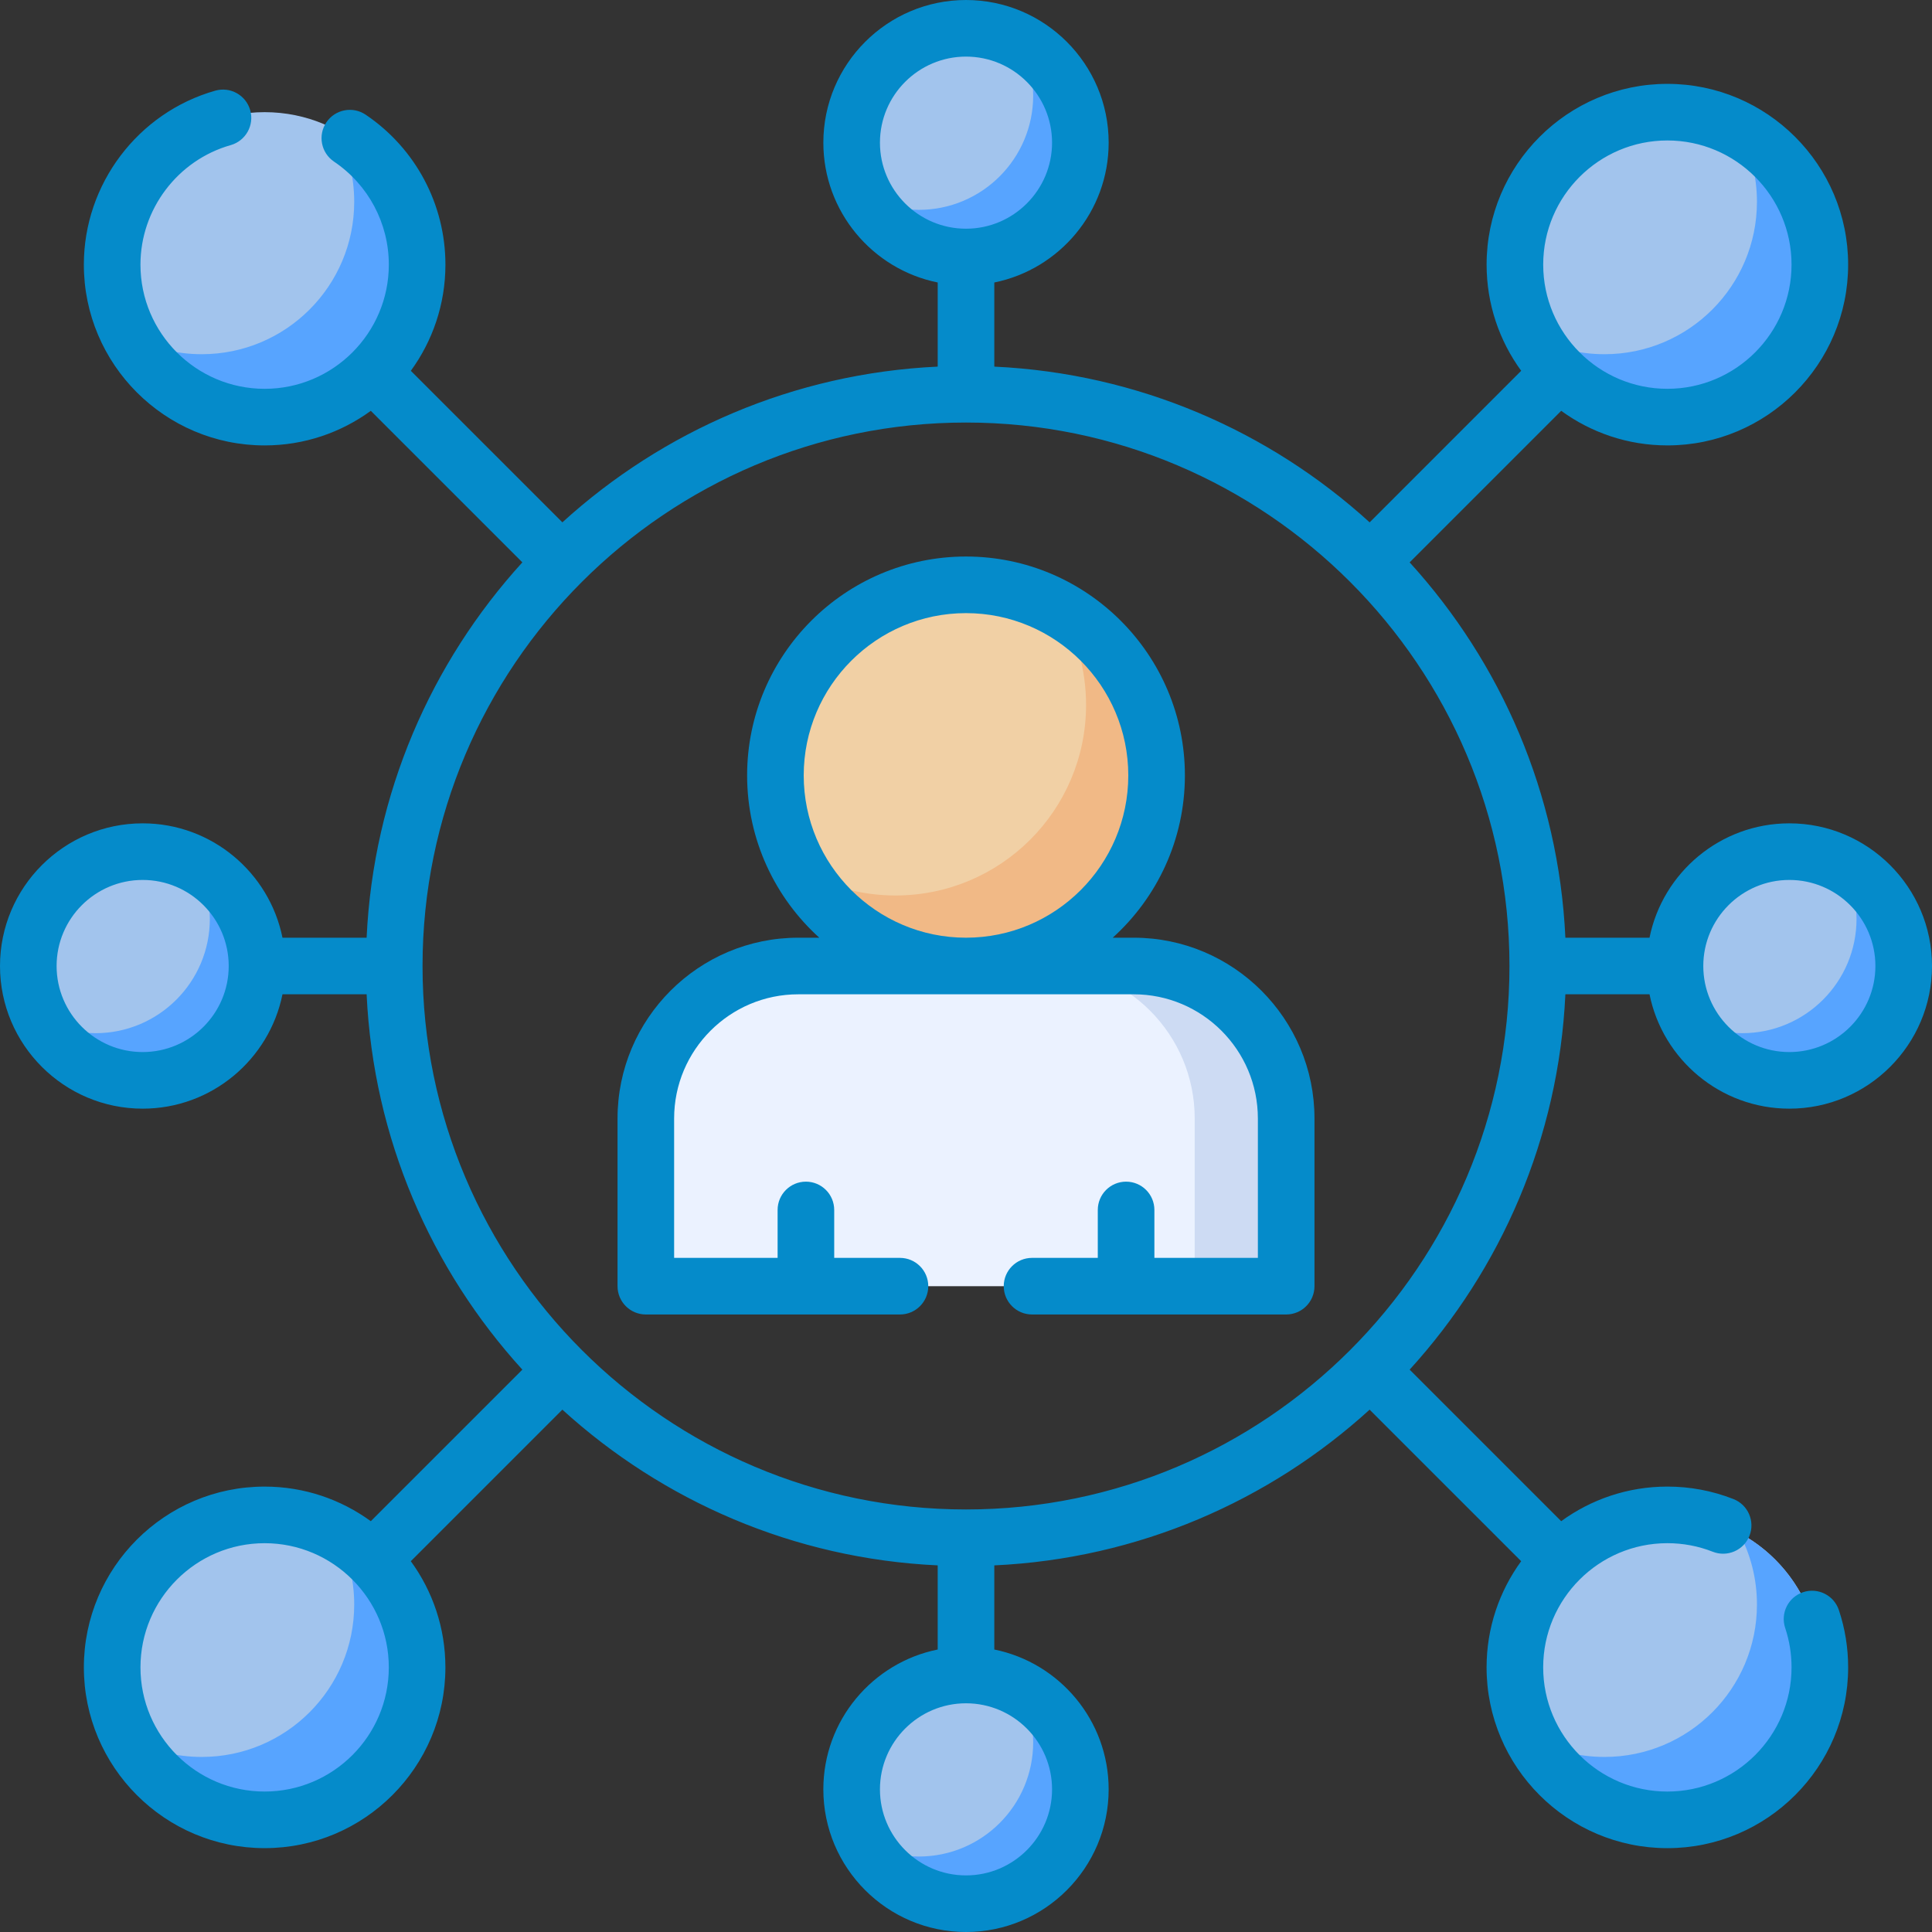
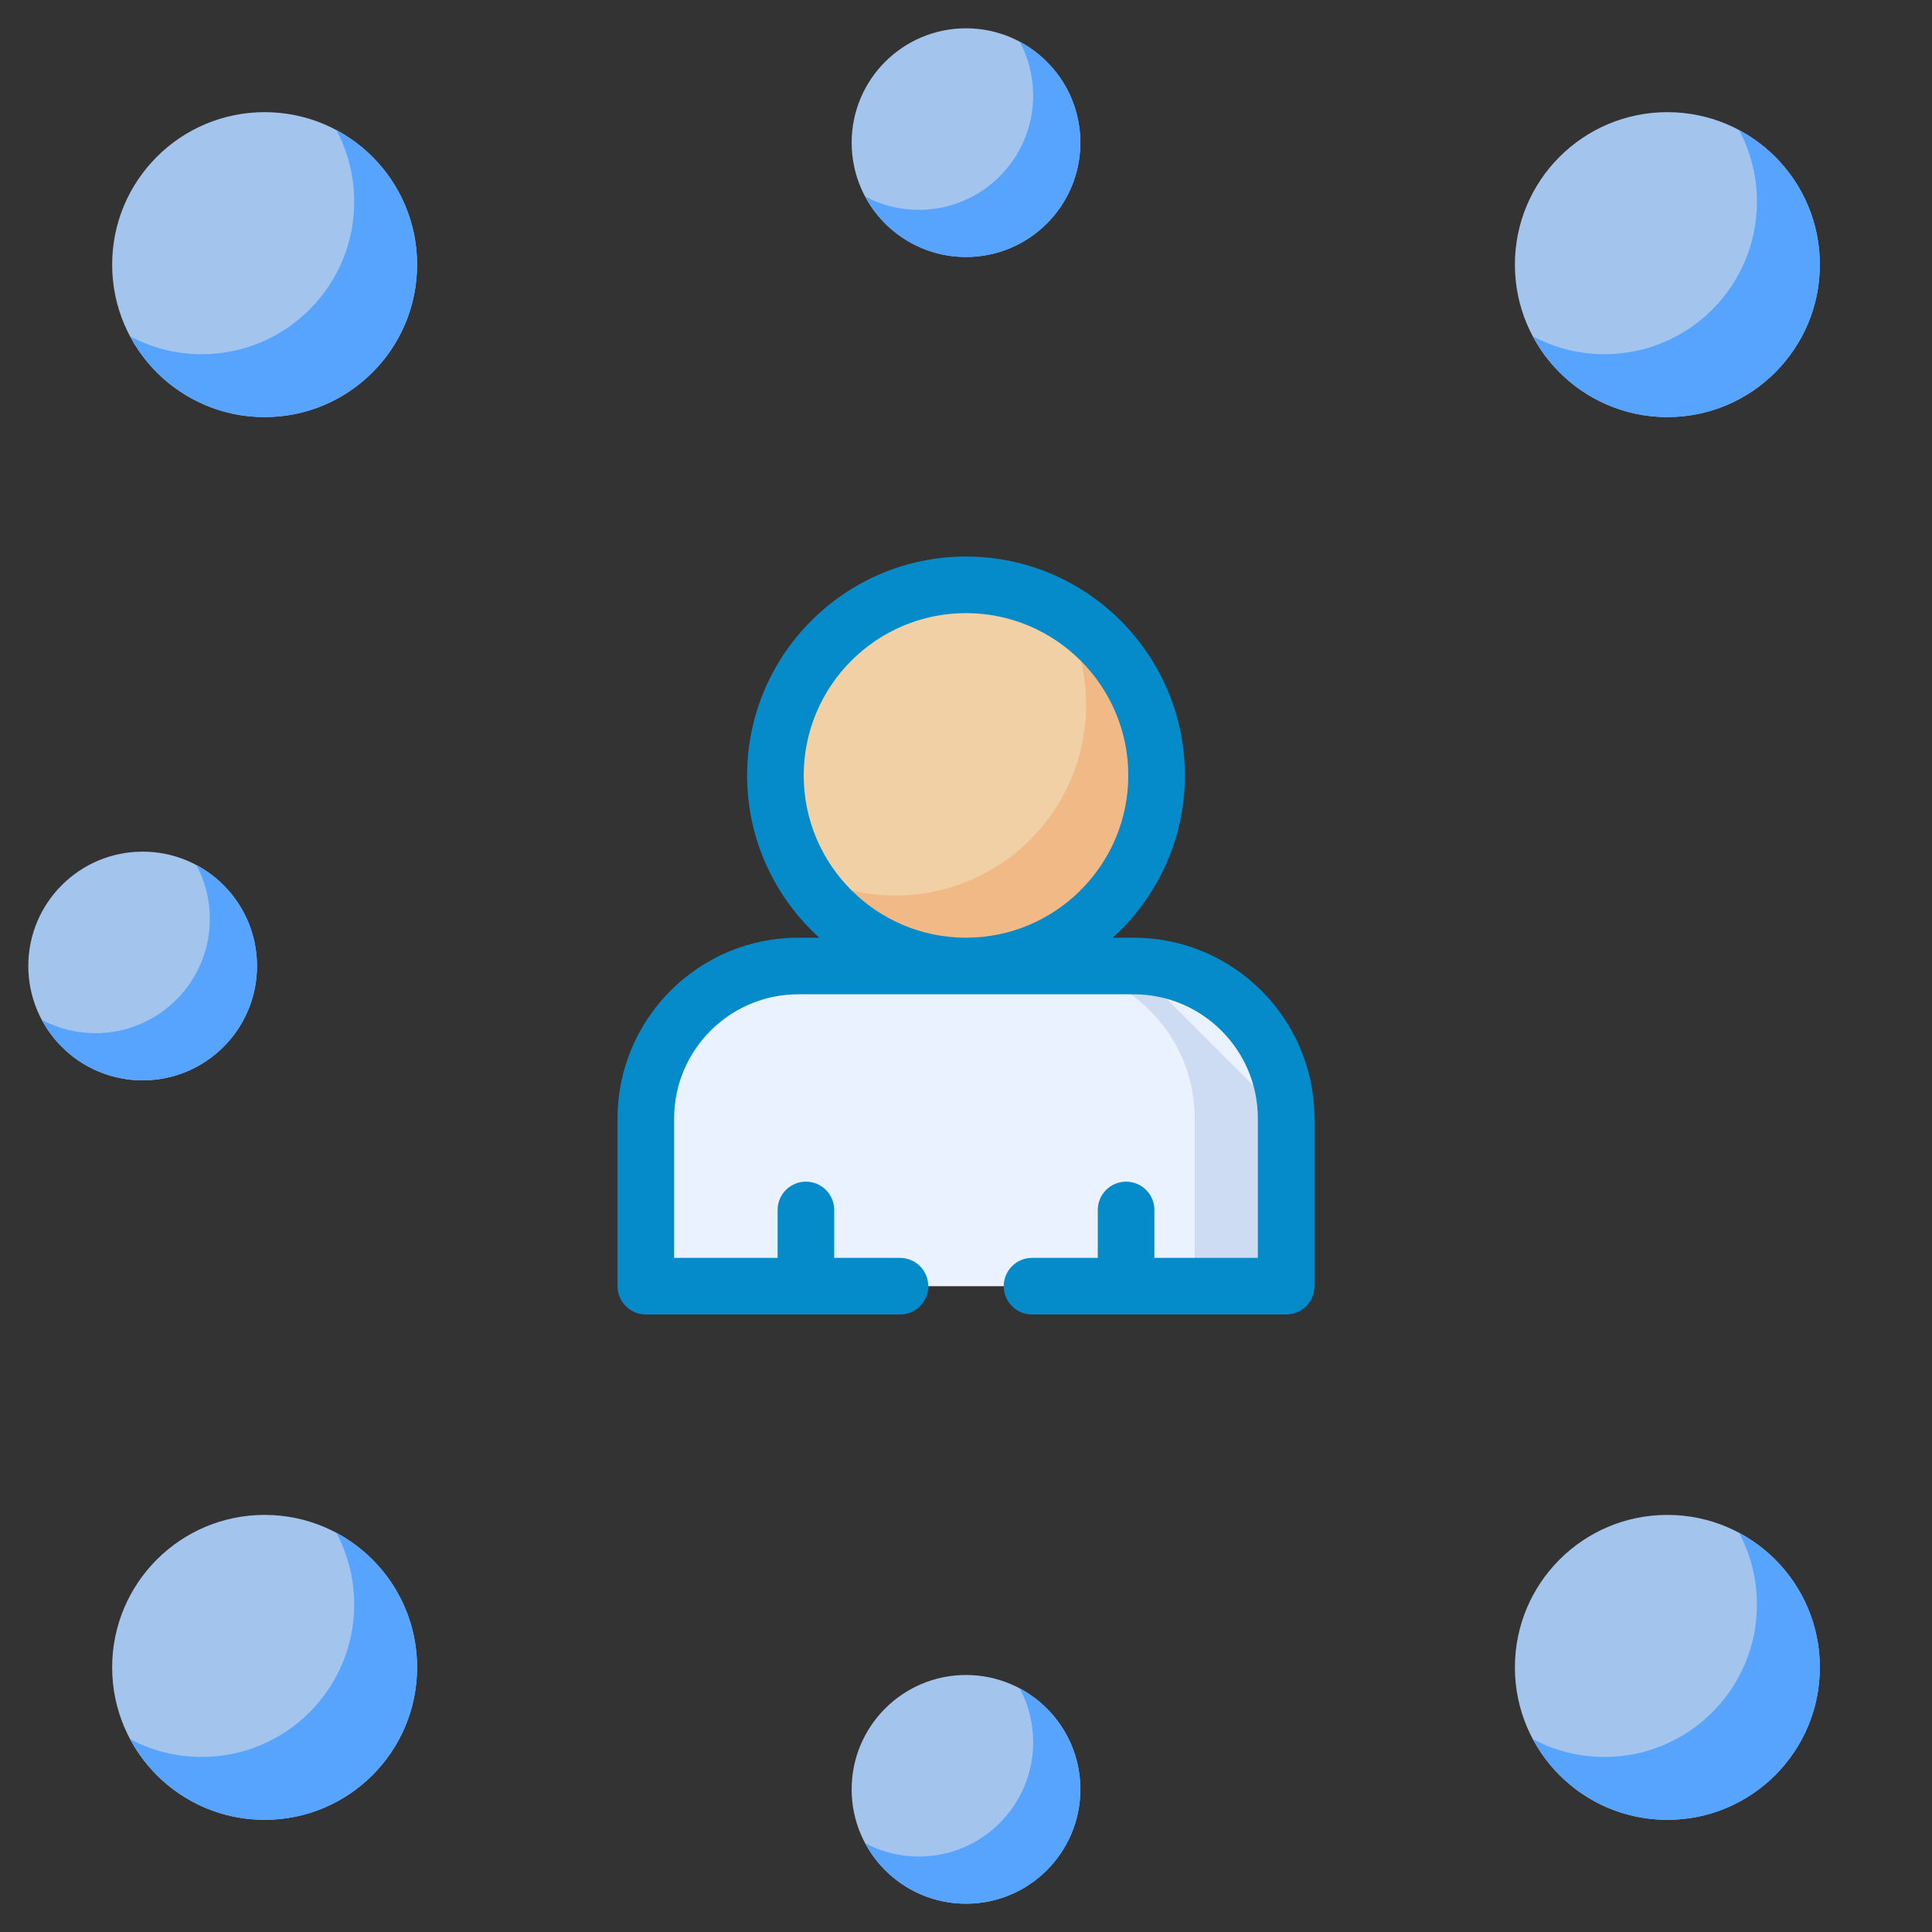
<svg xmlns="http://www.w3.org/2000/svg" version="1.1" width="512" height="512" x="0" y="0" viewBox="0 0 512 512" style="enable-background:new 0 0 512 512" xml:space="preserve" class="">
  <rect x="0" y="0" width="512" height="512" fill="#333333" stroke="none" />
  <g>
    <g>
      <g>
        <g>
          <circle cx="70.13" cy="70.13" fill="#a2c4ed" r="40.407" data-original="#f6e266" style="" class="" />
        </g>
        <g>
          <path d="m89.127 34.466c3.023 5.664 4.742 12.128 4.742 18.997 0 22.316-18.091 40.407-40.407 40.407-6.868 0-13.333-1.719-18.997-4.742 6.799 12.738 20.217 21.41 35.664 21.41 22.316 0 40.407-18.091 40.407-40.407.001-15.448-8.671-28.866-21.409-35.665z" fill="#57a4ff" data-original="#f1d333" style="" class="" />
        </g>
      </g>
      <g>
        <g>
          <circle cx="256" cy="37.805" fill="#a2c4ed" r="30.305" data-original="#f6e266" style="" class="" />
        </g>
        <g>
          <path d="m270.248 11.057c2.267 4.248 3.557 9.096 3.557 14.248 0 16.737-13.568 30.305-30.305 30.305-5.151 0-10-1.289-14.248-3.556 5.099 9.552 15.162 16.056 26.748 16.056 16.737 0 30.305-13.568 30.305-30.305 0-11.586-6.504-21.649-16.057-26.748z" fill="#57a4ff" data-original="#f1d333" style="" class="" />
        </g>
      </g>
      <g>
        <g>
          <circle cx="256" cy="474.195" fill="#a2c4ed" r="30.305" data-original="#f6e266" style="" class="" />
        </g>
        <g>
          <path d="m270.248 447.447c2.267 4.248 3.557 9.096 3.557 14.248 0 16.737-13.568 30.305-30.305 30.305-5.151 0-10-1.289-14.248-3.556 5.099 9.553 15.163 16.057 26.748 16.057 16.737 0 30.305-13.568 30.305-30.305 0-11.587-6.504-21.65-16.057-26.749z" fill="#57a4ff" data-original="#f1d333" style="" class="" />
        </g>
      </g>
      <g>
        <g>
-           <circle cx="474.195" cy="256" fill="#a2c4ed" r="30.305" data-original="#f6e266" style="" class="" />
-         </g>
+           </g>
        <g>
-           <path d="m488.443 229.252c2.267 4.248 3.557 9.096 3.557 14.248 0 16.737-13.568 30.305-30.305 30.305-5.151 0-10-1.289-14.248-3.556 5.099 9.553 15.163 16.057 26.748 16.057 16.737 0 30.305-13.568 30.305-30.305 0-11.587-6.504-21.65-16.057-26.749z" fill="#57a4ff" data-original="#f1d333" style="" class="" />
-         </g>
+           </g>
      </g>
      <g>
        <g>
          <circle cx="37.805" cy="256" fill="#a2c4ed" r="30.305" data-original="#f6e266" style="" class="" />
        </g>
        <g>
          <path d="m52.052 229.252c2.267 4.248 3.557 9.096 3.557 14.248 0 16.737-13.568 30.305-30.305 30.305-5.151 0-10-1.289-14.248-3.556 5.099 9.553 15.163 16.057 26.748 16.057 16.737 0 30.305-13.568 30.305-30.305.001-11.587-6.503-21.65-16.057-26.749z" fill="#57a4ff" data-original="#f1d333" style="" class="" />
        </g>
      </g>
      <g>
        <g>
          <circle cx="256" cy="205.492" fill="#f1d0a5" r="50.508" data-original="#f1d0a5" style="" class="" />
        </g>
        <g>
          <path d="m281.122 161.682c4.253 7.401 6.698 15.973 6.698 25.122 0 27.895-22.613 50.508-50.508 50.508-9.149 0-17.721-2.445-25.122-6.698 8.715 15.165 25.064 25.386 43.81 25.386 27.895 0 50.508-22.613 50.508-50.508 0-18.746-10.221-35.095-25.386-43.81z" fill="#f1b986" data-original="#f1b986" style="" />
        </g>
        <g>
          <path d="m171.146 296.406v44.447h169.707v-44.447c0-22.316-18.091-40.406-40.407-40.406h-88.894c-22.315 0-40.406 18.091-40.406 40.406z" fill="#ebf2ff" data-original="#dd5790" style="" class="" />
        </g>
        <g>
-           <path d="m300.447 256h-24.244c22.316 0 40.406 18.091 40.406 40.406v44.447h24.244v-44.447c.001-22.315-18.09-40.406-40.406-40.406z" fill="#cddbf3" data-original="#da387d" style="" class="" />
+           <path d="m300.447 256h-24.244c22.316 0 40.406 18.091 40.406 40.406v44.447h24.244v-44.447z" fill="#cddbf3" data-original="#da387d" style="" class="" />
        </g>
      </g>
      <g>
        <g>
          <circle cx="441.87" cy="70.13" fill="#a2c4ed" r="40.407" data-original="#f6e266" style="" class="" />
        </g>
        <g>
          <path d="m460.867 34.466c3.023 5.664 4.742 12.128 4.742 18.997 0 22.316-18.091 40.407-40.406 40.407-6.868 0-13.333-1.719-18.997-4.742 6.799 12.738 20.217 21.41 35.664 21.41 22.316 0 40.407-18.091 40.407-40.407-.001-15.448-8.672-28.866-21.41-35.665z" fill="#57a4ff" data-original="#f1d333" style="" class="" />
        </g>
      </g>
      <g>
        <g>
          <circle cx="441.87" cy="441.87" fill="#a2c4ed" r="40.407" data-original="#f6e266" style="" class="" />
        </g>
        <g>
          <path d="m460.867 406.205c3.023 5.664 4.742 12.128 4.742 18.997 0 22.316-18.091 40.406-40.406 40.406-6.868 0-13.333-1.719-18.997-4.742 6.799 12.738 20.217 21.41 35.664 21.41 22.316 0 40.407-18.091 40.407-40.407-.001-15.447-8.672-28.864-21.41-35.664z" fill="#57a4ff" data-original="#f1d333" style="" class="" />
        </g>
      </g>
      <g>
        <g>
          <circle cx="70.13" cy="441.87" fill="#a2c4ed" r="40.407" data-original="#f6e266" style="" class="" />
        </g>
        <g>
          <path d="m89.127 406.205c3.023 5.664 4.742 12.128 4.742 18.997 0 22.316-18.091 40.406-40.407 40.406-6.868 0-13.333-1.719-18.997-4.742 6.799 12.738 20.217 21.41 35.664 21.41 22.316 0 40.407-18.091 40.407-40.407.001-15.447-8.671-28.864-21.409-35.664z" fill="#57a4ff" data-original="#f1d333" style="" class="" />
        </g>
      </g>
      <g>
-         <path d="m414.843 263.5h22.298c3.489 17.265 18.777 30.305 37.055 30.305 20.845 0 37.804-16.959 37.804-37.805s-16.959-37.805-37.805-37.805c-18.278 0-33.566 13.04-37.055 30.305h-22.298c-1.783-38.203-17.103-72.927-41.27-99.466l40.164-40.163c7.906 5.757 17.627 9.166 28.134 9.166 26.416 0 47.906-21.491 47.906-47.907s-21.49-47.906-47.906-47.906-47.906 21.491-47.906 47.906c0 10.507 3.408 20.228 9.166 28.134l-40.164 40.163c-26.539-24.166-61.263-39.487-99.466-41.269v-22.298c17.265-3.489 30.305-18.777 30.305-37.055 0-20.846-16.959-37.805-37.805-37.805s-37.805 16.959-37.805 37.805c0 18.278 13.04 33.566 30.305 37.055v22.297c-38.203 1.783-72.927 17.103-99.466 41.269l-40.161-40.16c5.758-7.907 9.167-17.629 9.167-28.136 0-15.952-7.901-30.807-21.135-39.737-3.436-2.316-8.097-1.412-10.412 2.022-2.317 3.434-1.412 8.095 2.021 10.412 9.096 6.137 14.525 16.344 14.525 27.303 0 18.146-14.764 32.91-32.91 32.91s-32.909-14.764-32.909-32.91c0-14.654 9.835-27.679 23.917-31.674 3.985-1.131 6.299-5.278 5.168-9.263s-5.28-6.296-9.262-5.168c-20.504 5.818-34.823 24.777-34.823 46.105 0 26.418 21.492 47.91 47.91 47.91 10.508 0 20.23-3.409 28.136-9.167l40.161 40.16c-24.167 26.539-39.487 61.263-41.27 99.466h-22.297c-3.489-17.265-18.777-30.305-37.055-30.305-20.846.001-37.805 16.96-37.805 37.806s16.959 37.805 37.805 37.805c18.278 0 33.566-13.04 37.055-30.305h22.298c1.783 38.203 17.103 72.927 41.27 99.466l-40.164 40.163c-7.906-5.757-17.627-9.166-28.134-9.166-26.416 0-47.906 21.491-47.906 47.907s21.49 47.906 47.906 47.906 47.906-21.491 47.906-47.906c0-10.507-3.408-20.228-9.166-28.134l40.164-40.163c26.539 24.166 61.263 39.487 99.466 41.269v22.297c-17.265 3.489-30.305 18.777-30.305 37.055 0 20.847 16.959 37.806 37.805 37.806s37.805-16.959 37.805-37.805c0-18.278-13.04-33.566-30.305-37.055v-22.297c38.203-1.783 72.927-17.103 99.466-41.269l40.161 40.16c-5.758 7.907-9.167 17.629-9.167 28.136 0 26.417 21.492 47.91 47.91 47.91s47.91-21.492 47.91-47.91c0-5.186-.826-10.293-2.455-15.182-1.311-3.929-5.56-6.053-9.486-4.744-3.93 1.31-6.054 5.557-4.744 9.487 1.118 3.355 1.686 6.868 1.686 10.438 0 18.146-14.764 32.91-32.91 32.91s-32.91-14.763-32.91-32.91 14.764-32.91 32.91-32.91c4.153 0 8.203.764 12.037 2.271 3.851 1.515 8.208-.382 9.724-4.237 1.515-3.855-.382-8.208-4.237-9.724-5.589-2.196-11.484-3.31-17.523-3.31-10.508 0-20.23 3.409-28.136 9.167l-40.161-40.16c24.164-26.539 39.485-61.263 41.268-99.466zm59.352-30.305c12.575 0 22.805 10.23 22.805 22.805s-10.23 22.805-22.805 22.805-22.805-10.23-22.805-22.805 10.231-22.805 22.805-22.805zm-32.325-195.971c18.145 0 32.906 14.762 32.906 32.906 0 18.145-14.762 32.907-32.906 32.907s-32.906-14.762-32.906-32.907 14.762-32.906 32.906-32.906zm-208.675.581c0-12.575 10.231-22.805 22.805-22.805s22.805 10.23 22.805 22.805-10.231 22.805-22.805 22.805-22.805-10.231-22.805-22.805zm-195.39 241c-12.575 0-22.805-10.23-22.805-22.805s10.23-22.805 22.805-22.805 22.804 10.23 22.804 22.805-10.23 22.805-22.804 22.805zm218.195-166.829c79.415 0 144.024 64.609 144.024 144.024s-64.609 144.024-144.024 144.024-144.024-64.608-144.024-144.024 64.609-144.024 144.024-144.024zm-185.87 362.8c-18.145 0-32.906-14.762-32.906-32.906 0-18.145 14.762-32.907 32.906-32.907s32.906 14.762 32.906 32.907-14.762 32.906-32.906 32.906zm208.675-.581c0 12.575-10.231 22.805-22.805 22.805s-22.805-10.23-22.805-22.805 10.231-22.805 22.805-22.805 22.805 10.231 22.805 22.805z" fill="#058bca" data-original="#000000" style="" class="" />
        <path d="m171.15 348.35h42.355c.023 0 .045.003.068.003s.045-.003.068-.003h24.859c4.143 0 7.5-3.358 7.5-7.5s-3.357-7.5-7.5-7.5h-17.427v-12.7c0-4.142-3.357-7.5-7.5-7.5s-7.5 3.358-7.5 7.5v12.7h-27.423v-36.94c0-18.146 14.759-32.91 32.899-32.91h88.9c18.141 0 32.899 14.764 32.899 32.91v36.94h-27.423v-12.7c0-4.142-3.357-7.5-7.5-7.5s-7.5 3.358-7.5 7.5v12.7h-17.425c-4.143 0-7.5 3.358-7.5 7.5s3.357 7.5 7.5 7.5h24.859c.023 0 .045.003.068.003s.045-.003.068-.003h42.355c4.143 0 7.5-3.358 7.5-7.5v-44.44c0-26.418-21.487-47.91-47.899-47.91h-5.568c11.738-10.622 19.126-25.968 19.126-43.008 0-31.986-26.022-58.008-58.008-58.008s-58.008 26.022-58.008 58.008c0 17.04 7.388 32.386 19.126 43.008h-5.568c-26.412 0-47.899 21.492-47.899 47.91v44.44c-.002 4.142 3.356 7.5 7.498 7.5zm41.842-142.858c0-23.714 19.293-43.008 43.008-43.008s43.008 19.293 43.008 43.008-19.293 43.008-43.008 43.008-43.008-19.293-43.008-43.008z" fill="#058bca" data-original="#000000" style="" class="" />
      </g>
    </g>
  </g>
</svg>